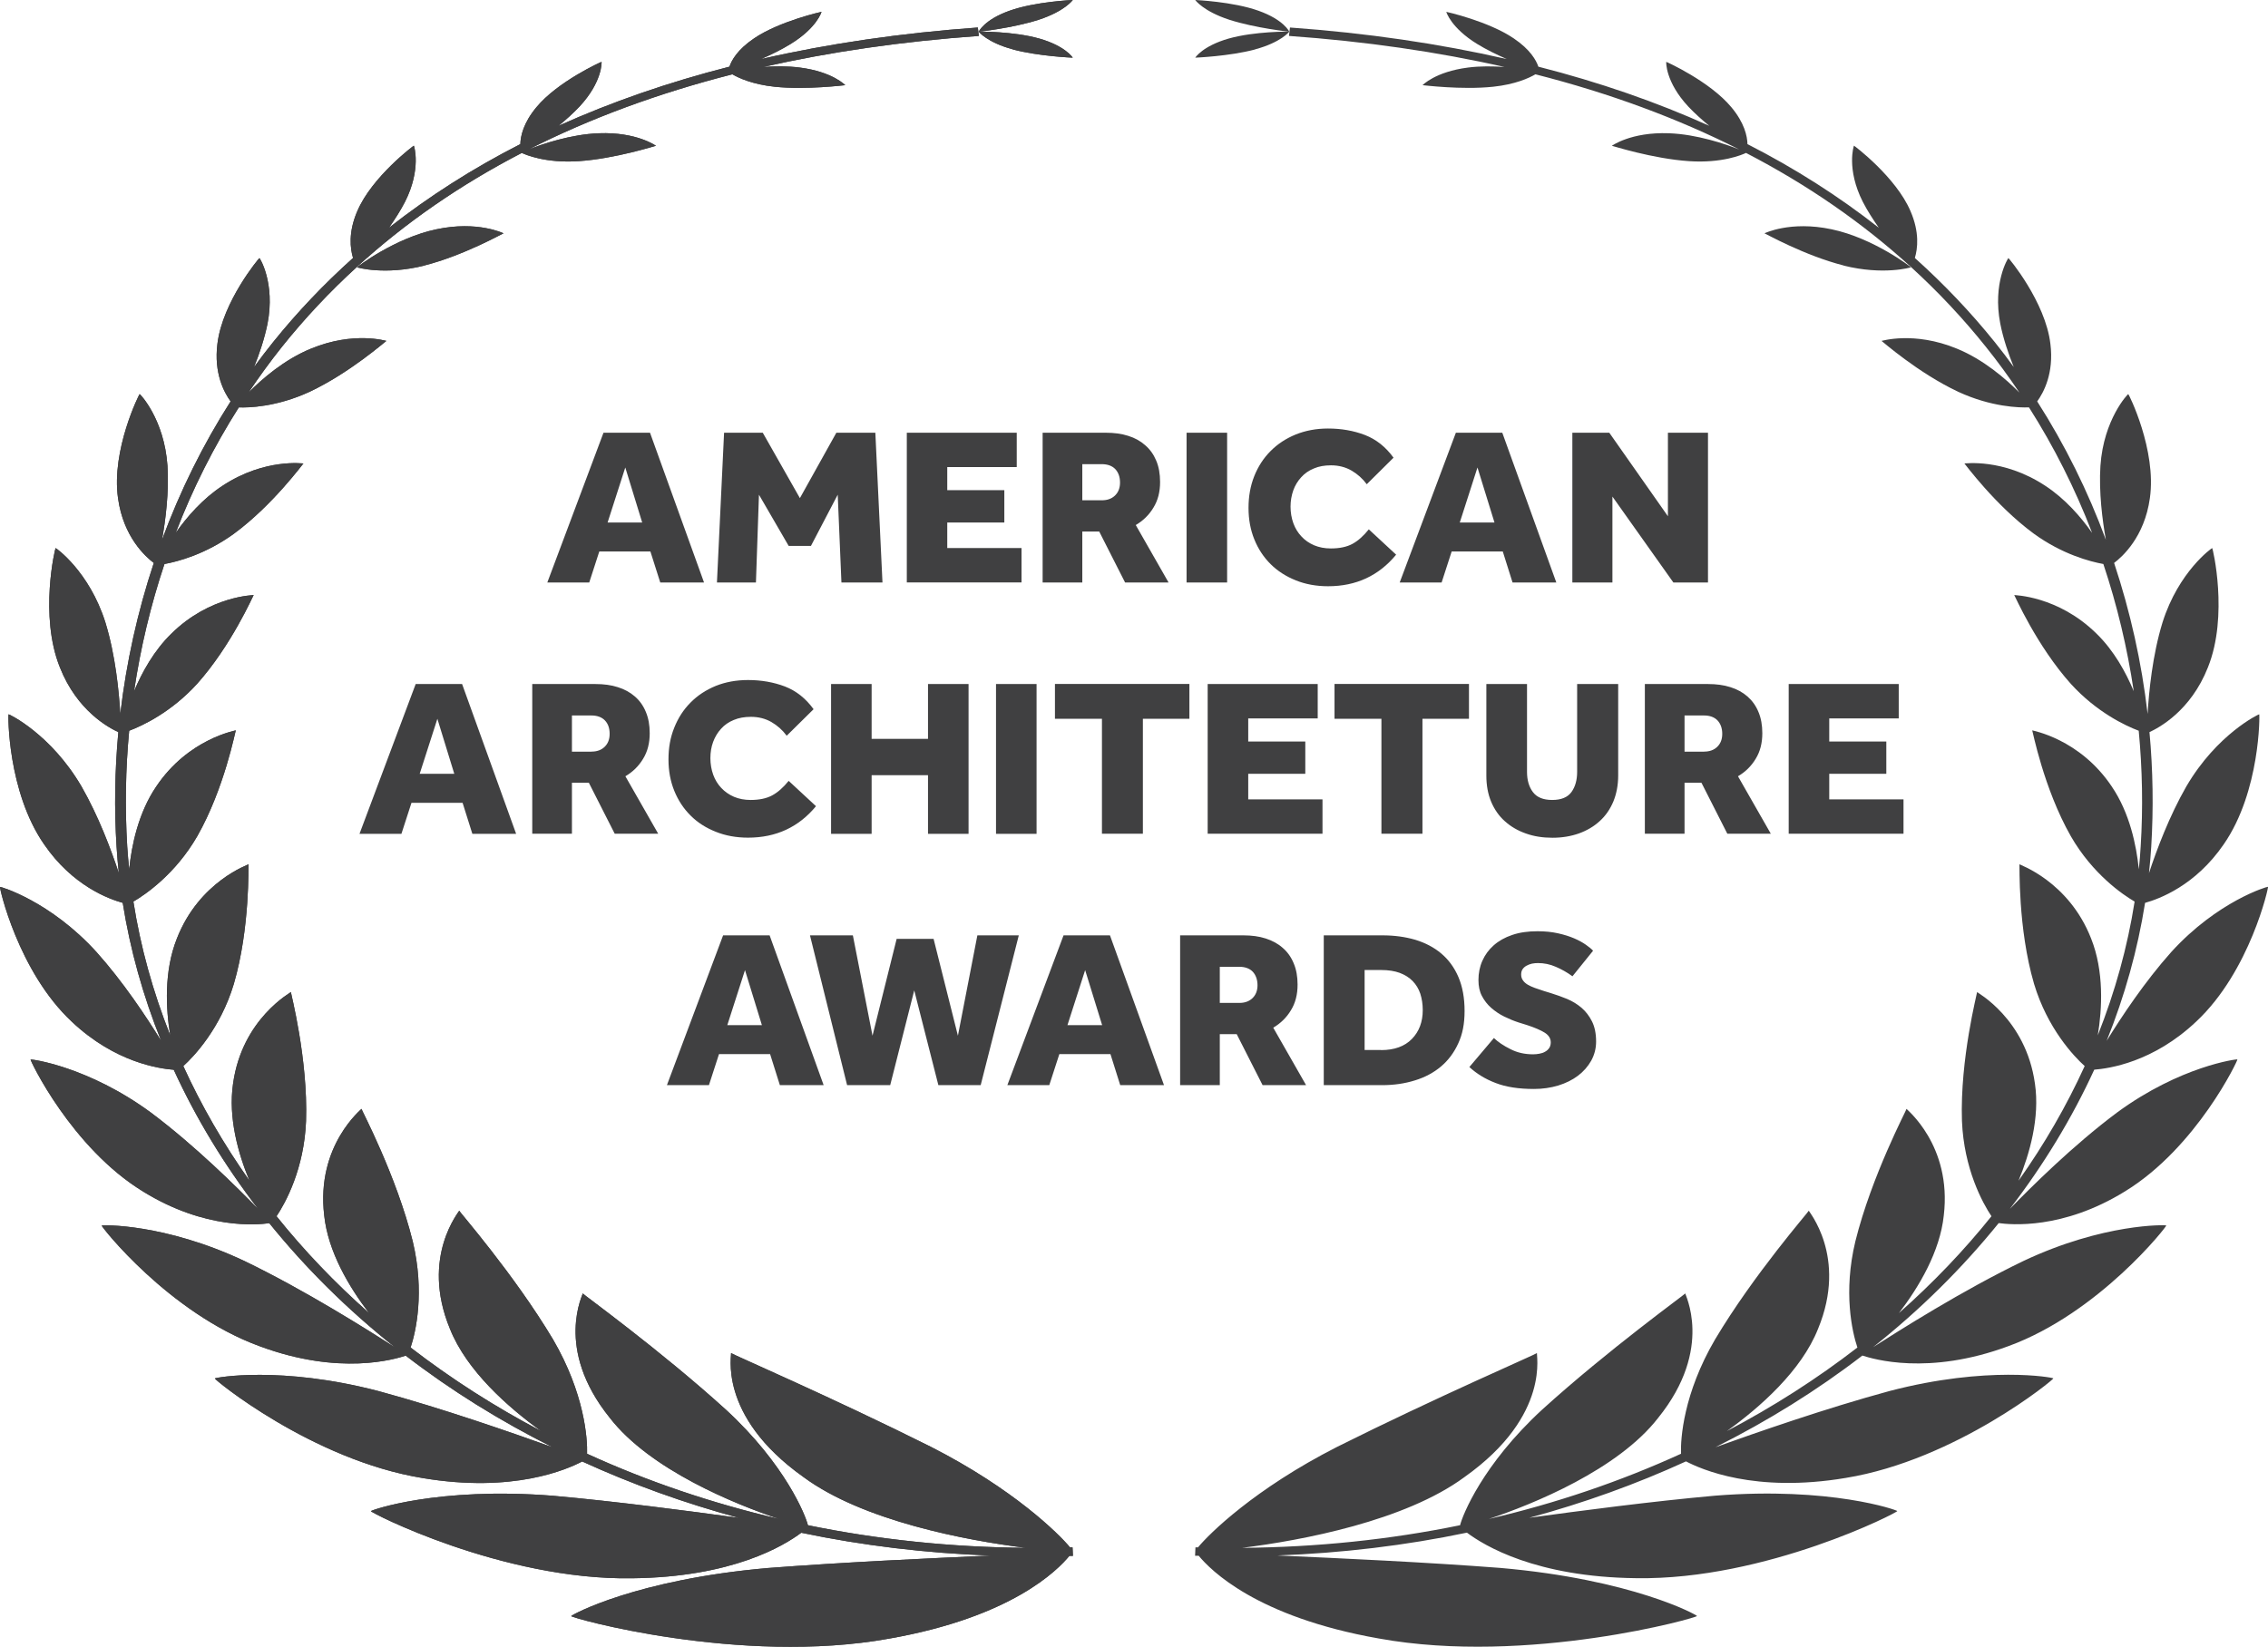
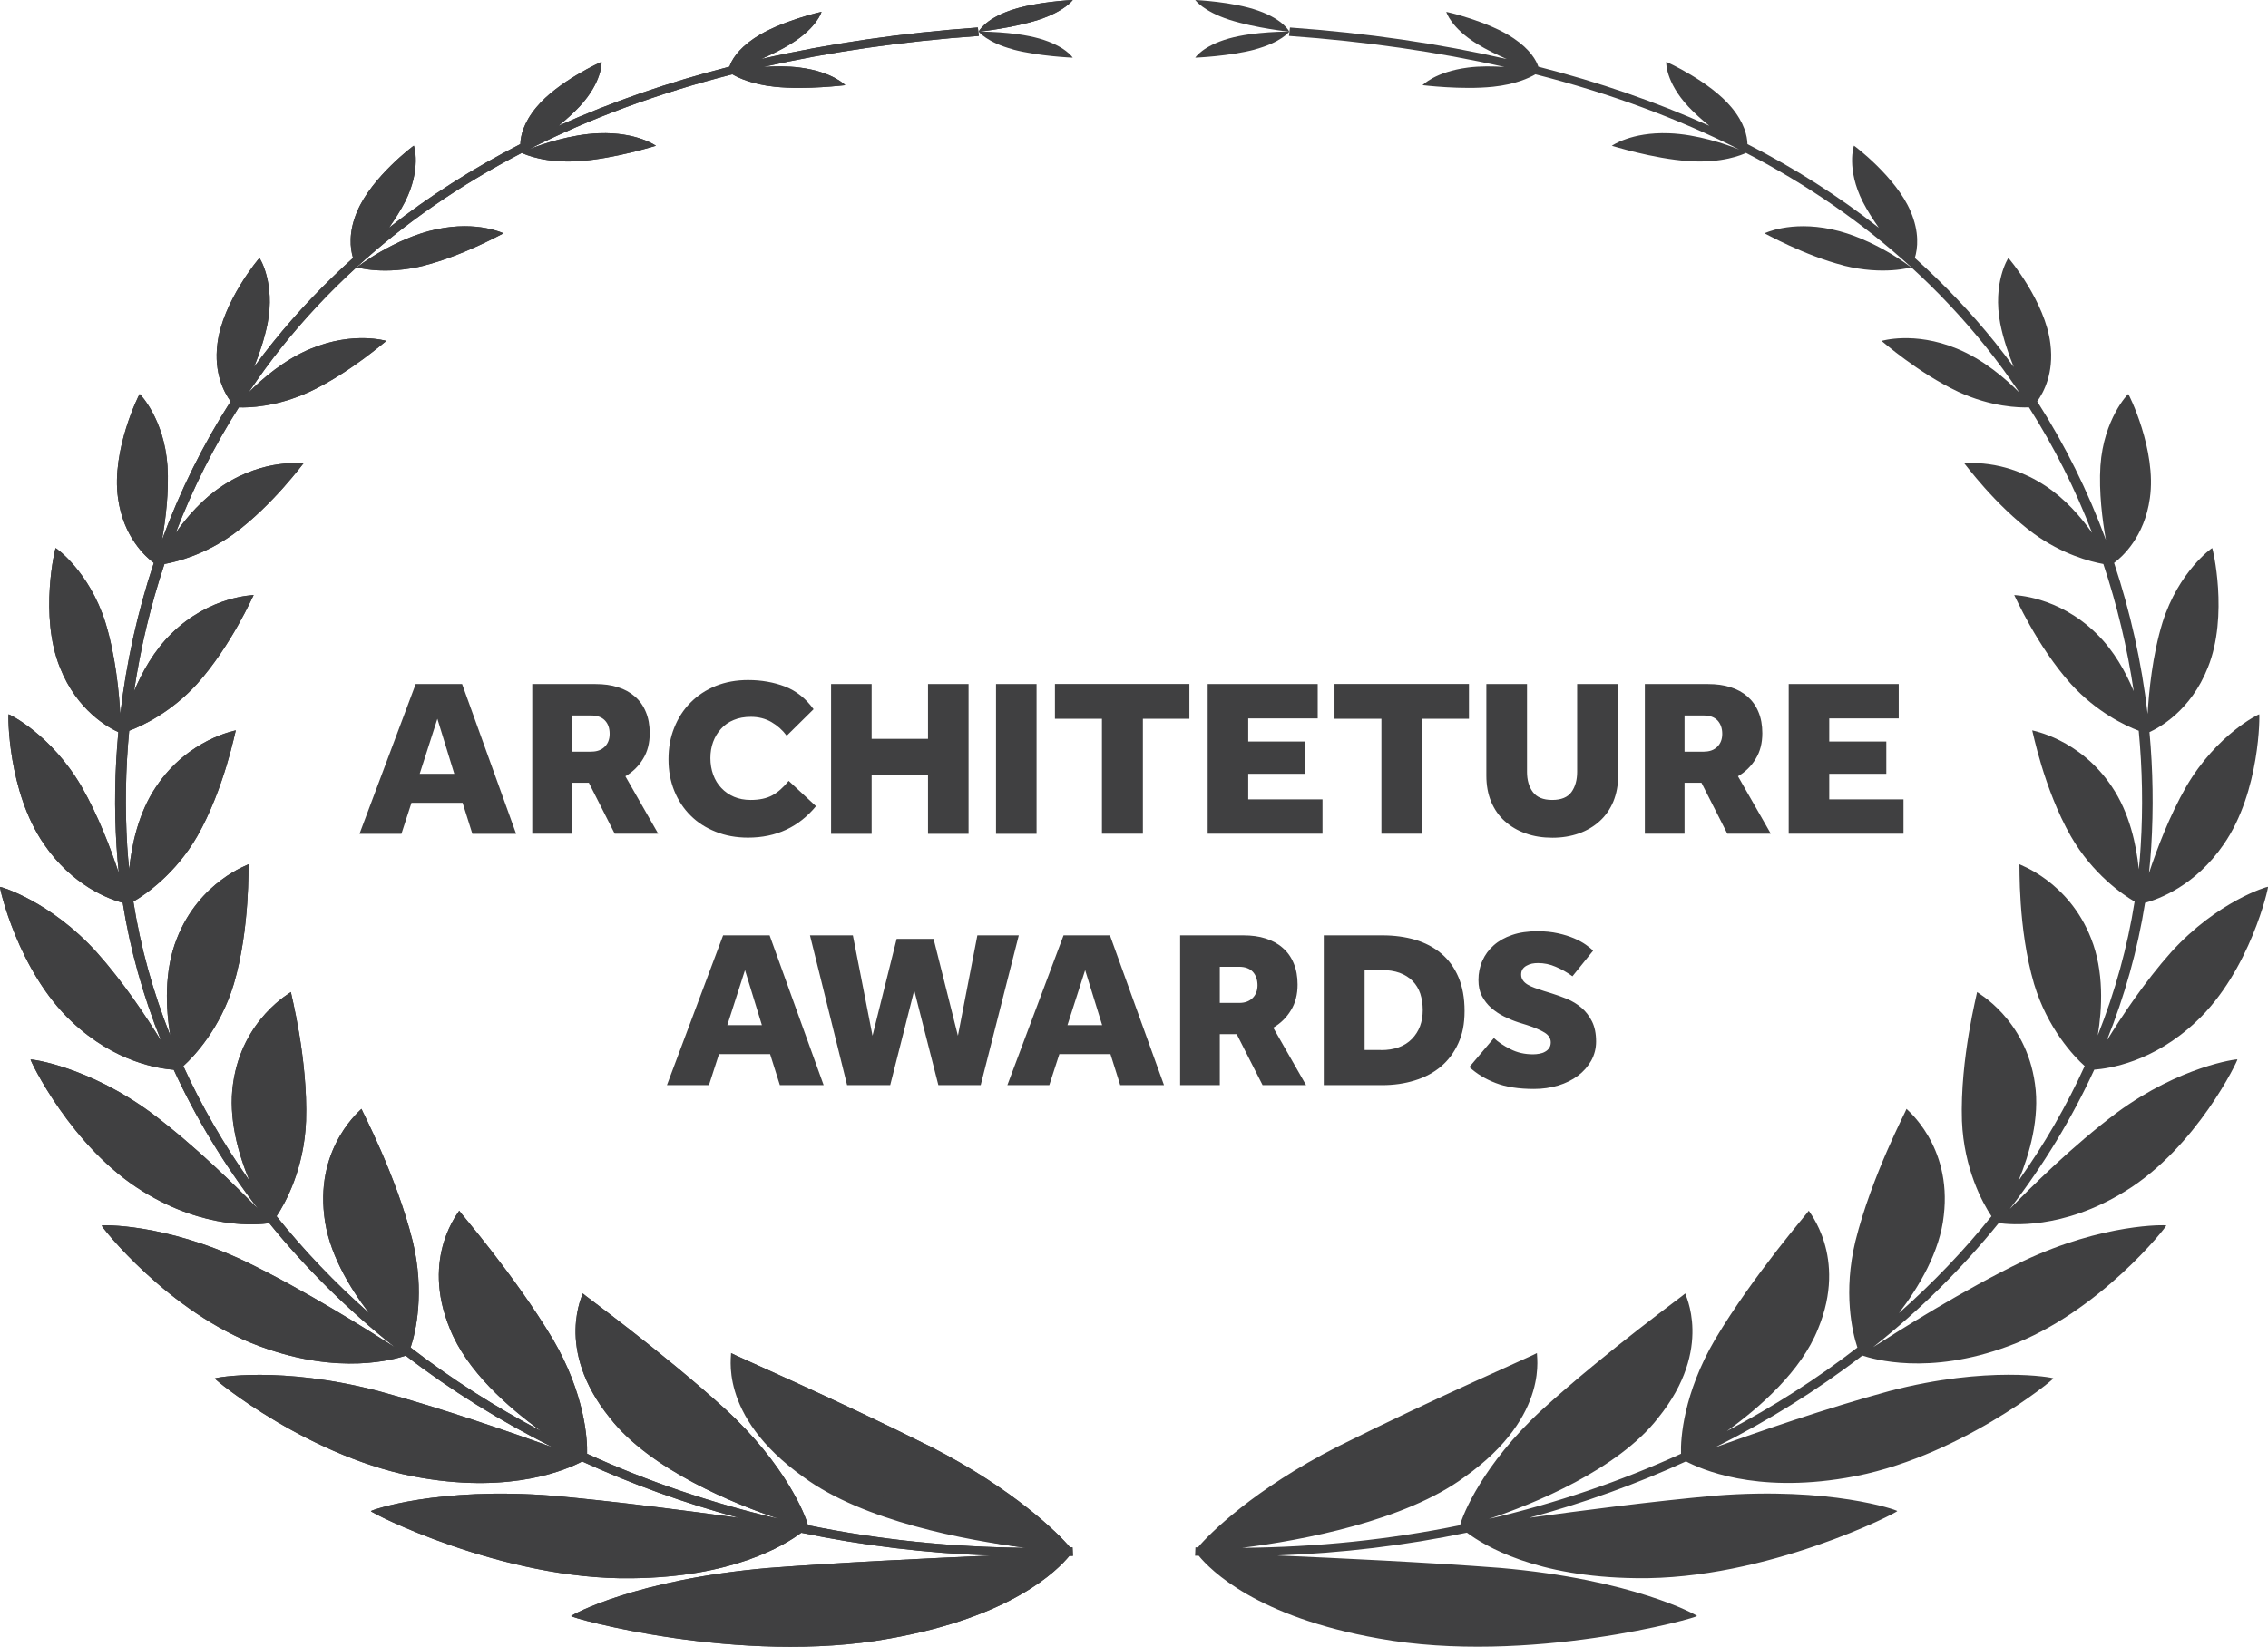
<svg xmlns="http://www.w3.org/2000/svg" width="285" height="207" viewBox="0 0 285 207" fill="none">
  <g clip-path="url(#clip0_682_1611)">
-     <path d="M75.836 54.393H81.681L88.471 73.221H82.97L81.73 69.32H75.308L74.043 73.221H68.775L75.836 54.393ZM80.698 65.677L78.574 58.761L76.352 65.677H80.698ZM90.988 54.393H95.851L100.517 62.613L105.097 54.393H109.997L110.893 73.221H105.736L105.269 62.182L101.905 68.618H99.105L95.372 62.182L94.992 73.221H90.092L90.988 54.393ZM113.938 54.393H127.765V58.712H119.034V61.616H126.205V65.677H119.034V68.889H128.366V73.209H113.951V54.38L113.938 54.393ZM131.019 54.393H138.963C139.995 54.393 140.94 54.516 141.775 54.786C142.61 55.045 143.322 55.439 143.912 55.968C144.513 56.485 144.968 57.125 145.287 57.888C145.619 58.663 145.778 59.561 145.778 60.583C145.778 61.825 145.508 62.896 144.943 63.807C144.391 64.73 143.642 65.456 142.721 65.997L146.846 73.221H141.382L138.128 66.809H136.004V73.221H131.019V54.393ZM138.472 62.884C139.147 62.884 139.7 62.687 140.117 62.281C140.535 61.875 140.744 61.333 140.744 60.657C140.744 59.943 140.535 59.377 140.142 58.958C139.749 58.552 139.172 58.343 138.448 58.343H136.004V62.884H138.472ZM149.106 54.393H154.202V73.221H149.106V54.393ZM175.445 69.714C173.271 72.359 170.423 73.689 166.886 73.689C165.413 73.689 164.05 73.442 162.834 72.95C161.606 72.458 160.562 71.793 159.678 70.92C158.806 70.058 158.119 69.025 157.628 67.819C157.136 66.613 156.891 65.296 156.891 63.844C156.891 62.392 157.124 61.087 157.603 59.869C158.082 58.663 158.757 57.605 159.654 56.706C160.538 55.808 161.594 55.119 162.822 54.614C164.05 54.122 165.4 53.864 166.874 53.864C168.544 53.864 170.091 54.134 171.515 54.676C172.94 55.23 174.131 56.177 175.113 57.531L171.749 60.866C171.221 60.152 170.57 59.574 169.821 59.143C169.072 58.712 168.212 58.491 167.255 58.491C166.444 58.491 165.732 58.614 165.106 58.884C164.467 59.143 163.939 59.512 163.509 59.992C163.08 60.46 162.736 61.013 162.515 61.641C162.294 62.269 162.171 62.958 162.171 63.684C162.171 64.41 162.294 65.136 162.527 65.776C162.76 66.416 163.104 66.969 163.546 67.437C163.988 67.917 164.516 68.274 165.142 68.545C165.769 68.803 166.456 68.938 167.23 68.938C168.347 68.938 169.256 68.742 169.956 68.36C170.656 67.979 171.343 67.363 172.007 66.539L175.432 69.714H175.445ZM182.935 54.393H188.78L195.57 73.221H190.069L188.841 69.32H182.419L181.155 73.221H175.887L182.947 54.393H182.935ZM187.798 65.677L185.661 58.761L183.438 65.677H187.785H187.798ZM197.596 54.393H202.226L209.593 64.89V54.393H214.628V73.221H210.281L202.619 62.416V73.221H197.584V54.393H197.596Z" fill="#404041" />
    <path d="M52.223 85.982H58.068L64.858 104.811H59.357L58.129 100.91H51.707L50.443 104.811H45.175L52.235 85.982H52.223ZM57.086 97.267L54.961 90.351L52.739 97.267H57.086ZM66.884 85.982H74.829C75.861 85.982 76.806 86.105 77.641 86.376C78.476 86.635 79.188 87.028 79.778 87.545C80.379 88.062 80.834 88.702 81.153 89.477C81.484 90.252 81.644 91.151 81.644 92.16C81.644 93.403 81.374 94.474 80.809 95.384C80.256 96.307 79.507 97.033 78.587 97.575L82.712 104.798H77.248L73.994 98.387H71.87V104.798H66.884V85.97V85.982ZM74.338 94.474C75.013 94.474 75.566 94.277 75.983 93.871C76.401 93.464 76.609 92.923 76.609 92.246C76.609 91.532 76.413 90.966 76.008 90.548C75.615 90.142 75.038 89.933 74.313 89.933H71.87V94.486H74.35L74.338 94.474ZM102.555 101.316C100.382 103.961 97.533 105.291 93.997 105.291C92.523 105.291 91.16 105.044 89.945 104.552C88.704 104.06 87.661 103.395 86.789 102.522C85.917 101.66 85.23 100.627 84.738 99.421C84.247 98.215 84.002 96.898 84.002 95.446C84.002 93.994 84.235 92.689 84.726 91.471C85.205 90.265 85.88 89.207 86.777 88.308C87.661 87.41 88.717 86.721 89.945 86.216C91.173 85.724 92.523 85.478 93.997 85.478C95.667 85.478 97.214 85.749 98.638 86.29C100.063 86.844 101.254 87.791 102.236 89.145L98.859 92.48C98.331 91.766 97.681 91.188 96.932 90.757C96.183 90.326 95.323 90.105 94.365 90.105C93.555 90.105 92.843 90.228 92.204 90.499C91.566 90.757 91.038 91.126 90.608 91.606C90.178 92.074 89.847 92.628 89.613 93.255C89.38 93.883 89.269 94.572 89.269 95.298C89.269 96.024 89.392 96.75 89.626 97.39C89.859 98.03 90.203 98.584 90.645 99.051C91.087 99.519 91.615 99.888 92.241 100.159C92.855 100.417 93.555 100.553 94.316 100.553C95.433 100.553 96.342 100.356 97.042 99.974C97.742 99.593 98.43 98.99 99.105 98.153L102.531 101.328L102.555 101.316ZM104.434 85.982H109.53V92.874H116.615V85.982H121.711V104.811H116.615V97.439H109.53V104.811H104.434V85.982ZM125.161 85.982H130.257V104.811H125.161V85.982ZM138.472 90.351H132.566V85.97H149.462V90.351H143.617V104.798H138.472V90.351ZM151.77 85.982H165.585V90.302H156.854V93.206H164.025V97.267H156.854V100.479H166.186V104.798H151.758V85.97L151.77 85.982ZM173.603 90.351H167.697V85.97H184.593V90.351H178.748V104.798H173.591V90.351H173.603ZM186.791 85.982H191.887V97.021C191.887 98.055 192.132 98.904 192.623 99.556C193.114 100.22 193.925 100.553 195.055 100.553C196.184 100.553 196.995 100.22 197.474 99.556C197.952 98.891 198.186 98.042 198.186 97.021V85.982H203.343V97.476C203.343 98.682 203.134 99.765 202.741 100.737C202.336 101.709 201.771 102.534 201.022 103.211C200.286 103.888 199.401 104.404 198.407 104.761C197.4 105.118 196.295 105.303 195.079 105.303C193.864 105.303 192.746 105.131 191.727 104.761C190.708 104.404 189.836 103.888 189.099 103.223C188.35 102.559 187.785 101.734 187.38 100.774C186.975 99.802 186.778 98.719 186.778 97.489V85.995L186.791 85.982ZM206.695 85.982H214.64C215.671 85.982 216.617 86.105 217.452 86.376C218.287 86.635 218.999 87.028 219.588 87.545C220.178 88.062 220.644 88.702 220.964 89.477C221.295 90.252 221.455 91.151 221.455 92.16C221.455 93.403 221.185 94.474 220.62 95.384C220.067 96.307 219.318 97.033 218.397 97.575L222.523 104.798H217.059L213.805 98.387H211.681V104.798H206.695V85.97V85.982ZM214.149 94.474C214.824 94.474 215.377 94.277 215.794 93.871C216.212 93.464 216.42 92.923 216.42 92.246C216.42 91.532 216.212 90.966 215.819 90.548C215.426 90.142 214.849 89.933 214.124 89.933H211.681V94.486H214.149V94.474ZM224.77 85.982H238.597V90.302H229.866V93.206H237.037V97.267H229.866V100.479H239.198V104.798H224.77V85.97V85.982Z" fill="#404041" />
    <path d="M90.866 117.572H96.711L103.501 136.4H98L96.772 132.499H90.35L89.086 136.4H83.806L90.866 117.572ZM95.741 128.857L93.617 121.941L91.394 128.857H95.741ZM101.782 117.572H107.173L109.641 130.186L112.674 118.015H117.316L120.373 130.186L122.817 117.572H128.023L123.234 136.4H117.917L114.884 124.488L111.864 136.4H106.448L101.782 117.572ZM133.635 117.572H139.479L146.27 136.4H140.769L139.541 132.499H133.119L131.854 136.4H126.586L133.647 117.572H133.635ZM138.497 128.857L136.361 121.941L134.138 128.857H138.485H138.497ZM148.296 117.572H156.241C157.284 117.572 158.218 117.695 159.053 117.966C159.888 118.237 160.6 118.618 161.189 119.147C161.791 119.664 162.245 120.304 162.564 121.079C162.896 121.855 163.056 122.753 163.056 123.762C163.056 125.005 162.785 126.076 162.221 126.986C161.668 127.909 160.919 128.635 159.998 129.177L164.124 136.4H158.66L155.406 129.989H153.281V136.4H148.296V117.572ZM155.749 126.063C156.425 126.063 156.977 125.866 157.395 125.46C157.812 125.054 158.021 124.513 158.021 123.836C158.021 123.159 157.812 122.556 157.419 122.138C157.026 121.731 156.449 121.522 155.725 121.522H153.281V126.063H155.749ZM166.371 117.572H173.738C175.212 117.572 176.575 117.757 177.84 118.126C179.092 118.507 180.185 119.073 181.106 119.849C182.027 120.624 182.751 121.608 183.267 122.814C183.783 124.02 184.041 125.436 184.041 127.072C184.041 128.709 183.783 129.989 183.243 131.158C182.715 132.315 181.99 133.287 181.069 134.062C180.148 134.837 179.043 135.428 177.778 135.81C176.514 136.203 175.151 136.4 173.689 136.4H166.346V117.572H166.371ZM173.542 131.995C175.212 131.995 176.514 131.527 177.422 130.592C178.331 129.657 178.785 128.451 178.785 126.962C178.785 126.211 178.675 125.534 178.478 124.906C178.269 124.291 177.95 123.762 177.52 123.319C177.091 122.876 176.538 122.531 175.887 122.285C175.237 122.051 174.463 121.928 173.554 121.928H171.479V131.982H173.554L173.542 131.995ZM187.688 130.444C188.228 130.961 188.928 131.441 189.8 131.872C190.659 132.315 191.605 132.524 192.648 132.524C192.906 132.524 193.164 132.499 193.434 132.45C193.704 132.401 193.938 132.327 194.146 132.204C194.355 132.093 194.527 131.945 194.662 131.749C194.797 131.564 194.871 131.318 194.871 131.023C194.871 130.53 194.613 130.124 194.11 129.804C193.594 129.484 192.857 129.164 191.875 128.844L190.807 128.512C190.205 128.315 189.615 128.069 189.014 127.774C188.412 127.478 187.872 127.109 187.393 126.691C186.914 126.272 186.521 125.768 186.226 125.202C185.919 124.636 185.784 123.959 185.784 123.184C185.784 122.322 185.944 121.51 186.275 120.772C186.607 120.021 187.074 119.381 187.7 118.827C188.326 118.273 189.1 117.83 190.021 117.523C190.942 117.203 192.01 117.055 193.213 117.055C194.146 117.055 195.006 117.141 195.78 117.314C196.553 117.486 197.216 117.695 197.793 117.941C198.37 118.187 198.862 118.458 199.267 118.741C199.672 119.024 199.979 119.27 200.188 119.504L197.597 122.716C196.922 122.224 196.222 121.83 195.497 121.522C194.773 121.202 194.024 121.055 193.25 121.055C193.004 121.055 192.759 121.079 192.501 121.128C192.243 121.19 192.022 121.276 191.826 121.387C191.617 121.498 191.457 121.645 191.335 121.818C191.212 122.002 191.15 122.224 191.15 122.494C191.15 122.777 191.224 123.024 191.371 123.22C191.506 123.43 191.703 123.602 191.961 123.762C192.219 123.91 192.513 124.057 192.869 124.18C193.226 124.303 193.606 124.426 193.999 124.562L194.92 124.845C195.571 125.042 196.234 125.288 196.909 125.559C197.585 125.842 198.186 126.211 198.727 126.666C199.267 127.134 199.709 127.7 200.053 128.389C200.397 129.078 200.568 129.915 200.568 130.924C200.568 131.786 200.36 132.585 199.955 133.324C199.537 134.062 198.984 134.69 198.285 135.219C197.585 135.748 196.762 136.154 195.804 136.449C194.846 136.733 193.839 136.88 192.759 136.88C190.843 136.88 189.235 136.634 187.945 136.13C186.644 135.637 185.551 134.96 184.642 134.124L187.724 130.481L187.688 130.444Z" fill="#404041" />
    <path d="M53.316 33.374C58.265 32.119 63.238 29.313 63.275 29.325C63.275 29.338 60.045 27.713 54.839 28.821C49.596 29.916 44.831 33.583 44.868 33.596C44.868 33.62 48.343 34.629 53.316 33.386" fill="#404041" />
    <path d="M134.801 0C134.801 0 130.111 0.197 126.881 1.341C123.652 2.486 122.989 3.987 122.977 3.987C122.977 3.987 127.213 3.544 130.516 2.486C133.807 1.415 134.814 0 134.801 0Z" fill="#404041" />
    <path d="M127.274 6.215C130.504 7.076 134.789 7.248 134.801 7.248C134.801 7.248 133.905 5.796 130.614 4.849C127.299 3.913 122.964 3.975 122.977 3.975C122.977 3.975 124.045 5.341 127.274 6.202" fill="#404041" />
    <path d="M134.825 195.555L134.801 195.026C134.801 195.026 134.801 195.014 134.801 194.989L134.776 194.497C134.666 194.497 134.567 194.497 134.457 194.497C133.045 192.787 127.372 187.163 116.971 181.859C104.545 175.644 91.885 170.18 91.848 170.07C92.069 169.971 89.933 177.835 100.984 185.674C108.437 191.174 121.367 193.623 128.894 194.559C119.513 194.485 110.341 193.525 101.524 191.716C101.217 190.448 98.688 184.086 91.234 177.207C82.884 169.627 73.221 162.674 73.221 162.575C73.392 162.514 69.525 169.43 76.647 178.241C81.681 184.726 92.315 189.07 97.914 190.928C89.478 188.959 81.374 186.215 73.773 182.733C73.835 180.85 73.454 175.152 69.5 168.371C64.588 160.151 57.675 152.263 57.7 152.177C57.847 152.152 52.764 157.911 56.545 167.042C58.645 172.309 63.864 176.912 67.99 179.878C62.182 176.826 56.705 173.318 51.597 169.38C52.26 167.399 53.39 162.415 51.867 156.041C49.816 147.771 45.396 139.452 45.42 139.378C45.531 139.378 39.686 143.907 40.742 152.792C41.221 157.321 43.861 161.775 46.378 165.049C42.093 161.258 38.2 157.185 34.75 152.878C35.88 151.192 38.225 146.91 38.458 140.904C38.716 133.078 36.518 124.746 36.555 124.697C36.641 124.722 30.428 127.995 29.286 136.216C28.659 140.498 29.936 145.027 31.349 148.411C28.095 143.809 25.307 138.985 23.035 134.001C24.374 132.795 27.702 129.275 29.384 123.676C31.447 116.637 31.189 108.687 31.238 108.638C31.299 108.662 25.049 110.742 22.225 117.978C20.592 122.076 20.838 126.802 21.39 130.137C19.217 124.66 17.657 119.036 16.761 113.326C18.222 112.477 22.029 109.893 24.791 105.106C28.205 99.101 29.58 91.84 29.63 91.803C29.679 91.828 23.686 92.812 19.622 98.879C17.387 102.177 16.54 106.238 16.233 109.265C16.135 108.306 16.049 107.346 15.987 106.386C15.693 101.525 15.778 96.664 16.233 91.852C17.94 91.213 21.538 89.502 24.755 85.97C29.077 81.146 31.827 74.821 31.877 74.796C31.913 74.821 26.4 74.858 21.538 79.645C19.34 81.786 17.841 84.518 16.847 86.881C17.657 81.429 18.934 76.076 20.666 70.895C22.299 70.6 25.823 69.689 29.421 67.068C34.283 63.487 38.09 58.257 38.127 58.257C38.151 58.282 33.301 57.556 27.996 61.038C25.479 62.675 23.478 64.988 22.078 66.982C24.202 61.444 26.867 56.153 30.01 51.206C31.201 51.255 34.75 51.169 38.9 49.249C43.959 46.874 48.503 42.85 48.552 42.85C48.564 42.874 44.487 41.594 39.084 43.822C35.732 45.188 32.908 47.649 31.226 49.347C32.552 47.378 33.952 45.446 35.425 43.6C38.299 40.007 41.442 36.66 44.843 33.559C44.843 33.559 44.868 33.546 44.868 33.534C50.934 27.996 57.847 23.222 65.571 19.222C66.025 19.444 68.579 20.539 72.742 20.256C77.322 19.948 82.405 18.311 82.43 18.324C82.43 18.336 80.048 16.576 75.271 16.749C71.735 16.872 68.076 18.127 66.418 18.791C74.154 14.878 82.7 11.715 92.032 9.34C92.831 9.808 94.562 10.608 97.349 10.903C101.34 11.322 106.19 10.694 106.215 10.706C106.215 10.706 104.631 9.02 100.505 8.491C98.982 8.294 97.362 8.319 95.925 8.417C104.348 6.51 113.361 5.206 123 4.516L122.939 3.987L122.878 3.458C113.251 4.147 104.152 5.476 95.642 7.421C96.87 6.879 98.209 6.239 99.375 5.513C102.666 3.483 103.243 1.489 103.231 1.489C103.231 1.477 97.926 2.67 94.758 4.824C92.659 6.239 91.922 7.605 91.664 8.38C83.989 10.337 76.818 12.823 70.188 15.813C71.109 15.063 72.029 14.238 72.828 13.389C75.701 10.3 75.615 7.79 75.591 7.777C75.591 7.753 70.089 10.226 67.4 13.488C65.779 15.432 65.411 17.093 65.386 18.115C59.407 21.166 53.893 24.686 48.883 28.624C49.608 27.59 50.32 26.483 50.897 25.363C52.984 21.228 52.027 18.311 52.002 18.311C52.002 18.287 46.722 22.237 44.892 26.556C43.751 29.202 44.008 31.245 44.364 32.426C40.705 35.712 37.341 39.244 34.296 43.034C33.485 44.043 32.699 45.077 31.926 46.135C32.601 44.462 33.239 42.554 33.62 40.672C34.602 35.577 32.65 32.439 32.601 32.439C32.577 32.402 27.959 37.915 27.321 43.219C26.854 46.911 28.168 49.335 28.979 50.455C25.504 55.894 22.618 61.727 20.359 67.856C20.801 65.394 21.255 61.863 21.046 58.552C20.641 52.682 17.596 49.52 17.547 49.532C17.522 49.483 13.961 56.559 14.833 62.626C15.496 67.499 18.308 69.997 19.327 70.76C17.289 76.888 15.877 83.263 15.116 89.736C14.956 86.979 14.514 82.352 13.237 78.217C11.211 71.818 7.036 68.877 6.987 68.889C6.938 68.84 4.899 77.368 7.527 83.89C9.688 89.367 13.691 91.483 14.87 92.025C14.428 96.799 14.342 101.623 14.649 106.447C14.71 107.543 14.821 108.65 14.931 109.745C13.949 106.767 12.365 102.559 10.241 98.855C6.385 92.258 1.129 89.76 1.08 89.785C0.994 89.736 0.933 99.482 5.538 106.127C9.123 111.357 13.691 113.006 15.422 113.486C16.356 119.381 17.977 125.189 20.248 130.826C18.382 127.798 15.472 123.405 12.119 119.664C6.311 113.265 0.049 111.431 -0 111.481C-0.111 111.444 2.247 122.088 9.013 128.414C14.452 133.558 20.003 134.321 21.832 134.468C24.632 140.572 28.193 146.442 32.441 151.967C29.826 149.285 24.534 144.018 18.959 139.846C11.027 134.025 3.905 133.115 3.843 133.176C3.708 133.139 8.939 144.252 17.989 149.777C25.823 154.613 32.38 153.949 33.841 153.752C38.397 159.388 43.677 164.63 49.62 169.344C46.317 167.239 38.409 162.218 30.735 158.514C20.641 153.752 12.832 153.973 12.782 154.047C12.611 154.047 21.194 165.049 32.638 169.22C42.719 172.962 49.657 170.833 50.983 170.402C56.693 174.795 62.882 178.635 69.451 181.92C64.392 180.111 55.612 177.035 47.569 174.857C35.278 171.645 27.051 173.158 27.002 173.269C26.781 173.294 39.195 183.52 53.083 185.784C64.539 187.716 71.293 184.677 73.159 183.705C79.434 186.572 86.016 188.947 92.855 190.793C86.433 189.907 77.445 188.726 69.475 188.012C54.998 186.867 46.648 189.821 46.612 189.944C46.329 190.018 63.078 198.644 79.409 198.386C92.032 198.25 98.503 194.3 100.689 192.664C108.4 194.276 116.37 195.235 124.523 195.531C116.713 195.875 105.785 196.38 96.526 197.094C79.913 198.534 71.821 202.988 71.784 203.136C71.44 203.284 93.002 209.375 111.765 205.966C127.126 203.259 132.897 197.377 134.383 195.568C134.543 195.568 134.69 195.568 134.838 195.568" fill="#404041" />
    <path d="M231.684 33.374C226.735 32.119 221.762 29.313 221.726 29.325C221.726 29.338 224.955 27.713 230.161 28.821C235.405 29.916 240.169 33.583 240.132 33.596C240.132 33.62 236.657 34.629 231.684 33.386" fill="#404041" />
    <path d="M150.199 0C150.199 0 154.89 0.197 158.119 1.341C161.349 2.486 162.012 3.987 162.024 3.987C162.024 3.987 157.788 3.544 154.485 2.486C151.194 1.415 150.187 0 150.199 0Z" fill="#404041" />
    <path d="M157.726 6.215C154.497 7.076 150.211 7.248 150.199 7.248C150.199 7.248 151.096 5.796 154.386 4.849C157.702 3.913 162.036 3.975 162.024 3.975C162.024 3.975 160.956 5.341 157.726 6.202" fill="#404041" />
    <path d="M150.175 195.555L150.199 195.026C150.199 195.026 150.199 195.014 150.199 194.989L150.224 194.497C150.334 194.497 150.445 194.497 150.543 194.497C151.955 192.787 157.628 187.163 168.041 181.859C180.468 175.644 193.127 170.18 193.152 170.07C192.931 169.971 195.08 177.835 184.016 185.674C176.563 191.174 163.633 193.623 156.106 194.559C165.487 194.485 174.66 193.525 183.476 191.716C183.783 190.448 186.312 184.086 193.766 177.207C202.116 169.627 211.78 162.674 211.78 162.575C211.608 162.514 215.476 169.43 208.354 178.241C203.319 184.726 192.685 189.07 187.086 190.928C195.534 188.959 203.626 186.215 211.239 182.733C211.166 180.85 211.546 175.152 215.512 168.371C220.412 160.151 227.325 152.263 227.3 152.177C227.153 152.152 232.237 157.911 228.455 167.042C226.367 172.309 221.149 176.912 217.01 179.878C222.818 176.826 228.307 173.318 233.403 169.38C232.74 167.399 231.61 162.415 233.145 156.041C235.196 147.771 239.616 139.452 239.58 139.378C239.469 139.378 245.314 143.907 244.258 152.792C243.779 157.321 241.139 161.775 238.622 165.049C242.907 161.258 246.8 157.185 250.25 152.878C249.121 151.192 246.787 146.91 246.542 140.904C246.284 133.078 248.482 124.746 248.445 124.697C248.359 124.722 254.572 127.995 255.714 136.216C256.341 140.498 255.051 145.027 253.652 148.411C256.918 143.809 259.693 138.985 261.965 134.001C260.614 132.795 257.286 129.275 255.604 123.676C253.541 116.637 253.811 108.687 253.762 108.638C253.688 108.662 259.951 110.742 262.775 117.978C264.408 122.076 264.163 126.802 263.61 130.137C265.783 124.66 267.343 119.036 268.239 113.326C266.778 112.477 262.971 109.893 260.221 105.106C256.807 99.101 255.42 91.84 255.371 91.803C255.322 91.828 261.326 92.812 265.378 98.879C267.613 102.177 268.46 106.238 268.767 109.265C268.865 108.306 268.951 107.346 269.001 106.386C269.308 101.525 269.209 96.664 268.755 91.852C267.048 91.213 263.45 89.502 260.233 85.97C255.911 81.146 253.16 74.821 253.111 74.796C253.074 74.821 258.588 74.858 263.45 79.645C265.648 81.786 267.146 84.518 268.129 86.881C267.318 81.429 266.041 76.076 264.31 70.895C262.677 70.6 259.153 69.689 255.555 67.068C250.692 63.487 246.886 58.257 246.849 58.257C246.824 58.282 251.675 57.556 256.979 61.038C259.496 62.675 261.498 64.988 262.898 66.982C260.773 61.444 258.109 56.153 254.965 51.206C253.774 51.255 250.226 51.169 246.075 49.249C241.016 46.874 236.473 42.85 236.436 42.85C236.424 42.874 240.501 41.594 245.903 43.822C249.256 45.188 252.08 47.649 253.762 49.347C252.436 47.378 251.036 45.446 249.55 43.6C246.677 40.007 243.533 36.66 240.132 33.559C240.132 33.559 240.12 33.546 240.108 33.534C234.029 27.996 227.128 23.222 219.405 19.222C218.951 19.444 216.396 20.539 212.234 20.256C207.654 19.948 202.57 18.311 202.546 18.324C202.546 18.336 204.928 16.576 209.704 16.749C213.241 16.872 216.9 18.127 218.558 18.791C210.822 14.878 202.275 11.715 192.943 9.34C192.145 9.808 190.426 10.608 187.626 10.903C183.636 11.322 178.773 10.694 178.761 10.706C178.761 10.706 180.345 9.02 184.471 8.491C185.993 8.294 187.614 8.319 189.051 8.417C180.627 6.51 171.602 5.206 161.975 4.516L162.037 3.987L162.098 3.458C171.725 4.147 180.824 5.476 189.333 7.421C188.105 6.879 186.779 6.239 185.6 5.513C182.309 3.483 181.732 1.489 181.745 1.489C181.745 1.477 187.049 2.67 190.217 4.824C192.317 6.239 193.054 7.605 193.312 8.38C200.986 10.337 208.157 12.823 214.788 15.813C213.867 15.063 212.946 14.238 212.148 13.389C209.275 10.3 209.361 7.79 209.385 7.777C209.385 7.753 214.874 10.226 217.575 13.488C219.196 15.432 219.565 17.093 219.589 18.115C225.569 21.166 231.082 24.686 236.092 28.624C235.368 27.59 234.656 26.483 234.079 25.363C231.991 21.228 232.949 18.311 232.973 18.311C232.973 18.287 238.253 22.237 240.083 26.556C241.225 29.202 240.979 31.245 240.623 32.426C244.283 35.712 247.647 39.244 250.692 43.034C251.503 44.043 252.289 45.077 253.05 46.135C252.375 44.462 251.724 42.554 251.355 40.672C250.373 35.577 252.338 32.439 252.375 32.439C252.399 32.402 257.028 37.915 257.655 43.219C258.121 46.911 256.807 49.335 255.997 50.455C259.472 55.894 262.37 61.727 264.629 67.856C264.187 65.394 263.733 61.863 263.942 58.552C264.347 52.682 267.392 49.52 267.441 49.532C267.478 49.483 271.027 56.559 270.155 62.626C269.479 67.499 266.68 69.997 265.661 70.76C267.699 76.888 269.123 83.263 269.872 89.736C270.032 86.979 270.474 82.352 271.751 78.217C273.777 71.818 277.952 68.877 277.989 68.889C278.038 68.84 280.076 77.368 277.449 83.89C275.287 89.367 271.284 91.483 270.106 92.025C270.548 96.799 270.621 101.623 270.327 106.447C270.265 107.543 270.155 108.65 270.044 109.745C271.027 106.767 272.611 102.559 274.735 98.855C278.591 92.258 283.846 89.76 283.895 89.785C283.969 89.736 284.043 99.482 279.438 106.127C275.852 111.357 271.284 113.006 269.553 113.486C268.62 119.381 266.999 125.189 264.727 130.826C266.594 127.798 269.504 123.405 272.844 119.664C278.677 113.253 284.939 111.419 285 111.468C285.111 111.431 282.753 122.076 275.987 128.401C270.548 133.545 264.998 134.308 263.168 134.456C260.368 140.56 256.807 146.43 252.559 151.955C255.174 149.272 260.454 144.005 266.041 139.834C273.974 134.013 281.096 133.102 281.157 133.164C281.292 133.127 276.061 144.239 267.011 149.765C259.177 154.601 252.62 153.936 251.159 153.74C246.603 159.376 241.323 164.618 235.38 169.331C238.683 167.227 246.579 162.206 254.266 158.502C264.359 153.74 272.169 153.961 272.218 154.035C272.39 154.035 263.806 165.036 252.375 169.208C242.293 172.949 235.356 170.82 234.029 170.39C228.32 174.783 222.131 178.622 215.574 181.908C220.633 180.099 229.412 177.023 237.455 174.844C249.747 171.632 257.974 173.146 258.023 173.257C258.244 173.281 245.83 183.508 231.942 185.772C220.485 187.704 213.732 184.665 211.865 183.692C205.603 186.56 199.009 188.935 192.17 190.781C198.604 189.895 207.58 188.713 215.549 188C230.026 186.855 238.364 189.809 238.413 189.932C238.695 190.005 221.947 198.632 205.615 198.374C193.005 198.238 186.521 194.288 184.336 192.651C176.624 194.263 168.655 195.223 160.502 195.519C168.311 195.863 179.24 196.368 188.498 197.081C205.1 198.521 213.204 202.976 213.241 203.124C213.585 203.271 192.022 209.363 173.26 205.954C157.898 203.247 152.127 197.364 150.629 195.555C150.482 195.555 150.334 195.555 150.175 195.555Z" fill="#404041" />
    <path d="M53.316 33.374C58.265 32.119 63.238 29.313 63.275 29.325C63.275 29.338 60.045 27.713 54.839 28.821C49.596 29.916 44.831 33.583 44.868 33.596C44.868 33.62 48.343 34.629 53.316 33.386" fill="#404041" />
    <path d="M134.801 0C134.801 0 130.111 0.197 126.881 1.341C123.652 2.486 122.989 3.987 122.977 3.987C122.977 3.987 127.213 3.544 130.516 2.486C133.807 1.415 134.814 0 134.801 0Z" fill="#404041" />
-     <path d="M127.274 6.215C130.504 7.076 134.789 7.248 134.801 7.248C134.801 7.248 133.905 5.796 130.614 4.849C127.299 3.913 122.964 3.975 122.977 3.975C122.977 3.975 124.045 5.341 127.274 6.202" fill="#404041" />
-     <path d="M134.825 195.555L134.801 195.026C134.801 195.026 134.801 195.014 134.801 194.989L134.776 194.497C134.666 194.497 134.567 194.497 134.457 194.497C133.045 192.787 127.372 187.163 116.971 181.859C104.545 175.644 91.885 170.18 91.848 170.07C92.069 169.971 89.933 177.835 100.984 185.674C108.437 191.174 121.367 193.623 128.894 194.559C119.513 194.485 110.341 193.525 101.524 191.716C101.217 190.448 98.688 184.086 91.234 177.207C82.884 169.627 73.221 162.674 73.221 162.575C73.392 162.514 69.525 169.43 76.647 178.241C81.681 184.726 92.315 189.07 97.914 190.928C89.478 188.959 81.374 186.215 73.773 182.733C73.835 180.85 73.454 175.152 69.5 168.371C64.588 160.151 57.675 152.263 57.7 152.177C57.847 152.152 52.764 157.911 56.545 167.042C58.645 172.309 63.864 176.912 67.99 179.878C62.182 176.826 56.705 173.318 51.597 169.38C52.26 167.399 53.39 162.415 51.867 156.041C49.816 147.771 45.396 139.452 45.42 139.378C45.531 139.378 39.686 143.907 40.742 152.792C41.221 157.321 43.861 161.775 46.378 165.049C42.093 161.258 38.2 157.185 34.75 152.878C35.88 151.192 38.225 146.91 38.458 140.904C38.716 133.078 36.518 124.746 36.555 124.697C36.641 124.722 30.428 127.995 29.286 136.216C28.659 140.498 29.936 145.027 31.349 148.411C28.095 143.809 25.307 138.985 23.035 134.001C24.374 132.795 27.702 129.275 29.384 123.676C31.447 116.637 31.189 108.687 31.238 108.638C31.299 108.662 25.049 110.742 22.225 117.978C20.592 122.076 20.838 126.802 21.39 130.137C19.217 124.66 17.657 119.036 16.761 113.326C18.222 112.477 22.029 109.893 24.791 105.106C28.205 99.101 29.58 91.84 29.63 91.803C29.679 91.828 23.686 92.812 19.622 98.879C17.387 102.177 16.54 106.238 16.233 109.265C16.135 108.306 16.049 107.346 15.987 106.386C15.693 101.525 15.778 96.664 16.233 91.852C17.94 91.213 21.538 89.502 24.755 85.97C29.077 81.146 31.827 74.821 31.877 74.796C31.913 74.821 26.4 74.858 21.538 79.645C19.34 81.786 17.841 84.518 16.847 86.881C17.657 81.429 18.934 76.076 20.666 70.895C22.299 70.6 25.823 69.689 29.421 67.068C34.283 63.487 38.09 58.257 38.127 58.257C38.151 58.282 33.301 57.556 27.996 61.038C25.479 62.675 23.478 64.988 22.078 66.982C24.202 61.444 26.867 56.153 30.01 51.206C31.201 51.255 34.75 51.169 38.9 49.249C43.959 46.874 48.503 42.85 48.552 42.85C48.564 42.874 44.487 41.594 39.084 43.822C35.732 45.188 32.908 47.649 31.226 49.347C32.552 47.378 33.952 45.446 35.425 43.6C38.299 40.007 41.442 36.66 44.843 33.559C44.843 33.559 44.868 33.546 44.868 33.534C50.934 27.996 57.847 23.222 65.571 19.222C66.025 19.444 68.579 20.539 72.742 20.256C77.322 19.948 82.405 18.311 82.43 18.324C82.43 18.336 80.048 16.576 75.271 16.749C71.735 16.872 68.076 18.127 66.418 18.791C74.154 14.878 82.7 11.715 92.032 9.34C92.831 9.808 94.562 10.608 97.349 10.903C101.34 11.322 106.19 10.694 106.215 10.706C106.215 10.706 104.631 9.02 100.505 8.491C98.982 8.294 97.362 8.319 95.925 8.417C104.348 6.51 113.361 5.206 123 4.516L122.939 3.987L122.878 3.458C113.251 4.147 104.152 5.476 95.642 7.421C96.87 6.879 98.209 6.239 99.375 5.513C102.666 3.483 103.243 1.489 103.231 1.489C103.231 1.477 97.926 2.67 94.758 4.824C92.659 6.239 91.922 7.605 91.664 8.38C83.989 10.337 76.818 12.823 70.188 15.813C71.109 15.063 72.029 14.238 72.828 13.389C75.701 10.3 75.615 7.79 75.591 7.777C75.591 7.753 70.089 10.226 67.4 13.488C65.779 15.432 65.411 17.093 65.386 18.115C59.407 21.166 53.893 24.686 48.883 28.624C49.608 27.59 50.32 26.483 50.897 25.363C52.984 21.228 52.027 18.311 52.002 18.311C52.002 18.287 46.722 22.237 44.892 26.556C43.751 29.202 44.008 31.245 44.364 32.426C40.705 35.712 37.341 39.244 34.296 43.034C33.485 44.043 32.699 45.077 31.926 46.135C32.601 44.462 33.239 42.554 33.62 40.672C34.602 35.577 32.65 32.439 32.601 32.439C32.577 32.402 27.959 37.915 27.321 43.219C26.854 46.911 28.168 49.335 28.979 50.455C25.504 55.894 22.618 61.727 20.359 67.856C20.801 65.394 21.255 61.863 21.046 58.552C20.641 52.682 17.596 49.52 17.547 49.532C17.522 49.483 13.961 56.559 14.833 62.626C15.496 67.499 18.308 69.997 19.327 70.76C17.289 76.888 15.877 83.263 15.116 89.736C14.956 86.979 14.514 82.352 13.237 78.217C11.211 71.818 7.036 68.877 6.987 68.889C6.938 68.84 4.899 77.368 7.527 83.89C9.688 89.367 13.691 91.483 14.87 92.025C14.428 96.799 14.342 101.623 14.649 106.447C14.71 107.543 14.821 108.65 14.931 109.745C13.949 106.767 12.365 102.559 10.241 98.855C6.385 92.258 1.129 89.76 1.08 89.785C0.994 89.736 0.933 99.482 5.538 106.127C9.123 111.357 13.691 113.006 15.422 113.486C16.356 119.381 17.977 125.189 20.248 130.826C18.382 127.798 15.472 123.405 12.119 119.664C6.311 113.265 0.049 111.431 -0 111.481C-0.111 111.444 2.247 122.088 9.013 128.414C14.452 133.558 20.003 134.321 21.832 134.468C24.632 140.572 28.193 146.442 32.441 151.967C29.826 149.285 24.534 144.018 18.959 139.846C11.027 134.025 3.905 133.115 3.843 133.176C3.708 133.139 8.939 144.252 17.989 149.777C25.823 154.613 32.38 153.949 33.841 153.752C38.397 159.388 43.677 164.63 49.62 169.344C46.317 167.239 38.409 162.218 30.735 158.514C20.641 153.752 12.832 153.973 12.782 154.047C12.611 154.047 21.194 165.049 32.638 169.22C42.719 172.962 49.657 170.833 50.983 170.402C56.693 174.795 62.882 178.635 69.451 181.92C64.392 180.111 55.612 177.035 47.569 174.857C35.278 171.645 27.051 173.158 27.002 173.269C26.781 173.294 39.195 183.52 53.083 185.784C64.539 187.716 71.293 184.677 73.159 183.705C79.434 186.572 86.016 188.947 92.855 190.793C86.433 189.907 77.445 188.726 69.475 188.012C54.998 186.867 46.648 189.821 46.612 189.944C46.329 190.018 63.078 198.644 79.409 198.386C92.032 198.25 98.503 194.3 100.689 192.664C108.4 194.276 116.37 195.235 124.523 195.531C116.713 195.875 105.785 196.38 96.526 197.094C79.913 198.534 71.821 202.988 71.784 203.136C71.44 203.284 93.002 209.375 111.765 205.966C127.126 203.259 132.897 197.377 134.383 195.568C134.543 195.568 134.69 195.568 134.838 195.568" fill="#404041" />
+     <path d="M134.825 195.555L134.801 195.026C134.801 195.026 134.801 195.014 134.801 194.989L134.776 194.497C134.666 194.497 134.567 194.497 134.457 194.497C133.045 192.787 127.372 187.163 116.971 181.859C104.545 175.644 91.885 170.18 91.848 170.07C108.437 191.174 121.367 193.623 128.894 194.559C119.513 194.485 110.341 193.525 101.524 191.716C101.217 190.448 98.688 184.086 91.234 177.207C82.884 169.627 73.221 162.674 73.221 162.575C73.392 162.514 69.525 169.43 76.647 178.241C81.681 184.726 92.315 189.07 97.914 190.928C89.478 188.959 81.374 186.215 73.773 182.733C73.835 180.85 73.454 175.152 69.5 168.371C64.588 160.151 57.675 152.263 57.7 152.177C57.847 152.152 52.764 157.911 56.545 167.042C58.645 172.309 63.864 176.912 67.99 179.878C62.182 176.826 56.705 173.318 51.597 169.38C52.26 167.399 53.39 162.415 51.867 156.041C49.816 147.771 45.396 139.452 45.42 139.378C45.531 139.378 39.686 143.907 40.742 152.792C41.221 157.321 43.861 161.775 46.378 165.049C42.093 161.258 38.2 157.185 34.75 152.878C35.88 151.192 38.225 146.91 38.458 140.904C38.716 133.078 36.518 124.746 36.555 124.697C36.641 124.722 30.428 127.995 29.286 136.216C28.659 140.498 29.936 145.027 31.349 148.411C28.095 143.809 25.307 138.985 23.035 134.001C24.374 132.795 27.702 129.275 29.384 123.676C31.447 116.637 31.189 108.687 31.238 108.638C31.299 108.662 25.049 110.742 22.225 117.978C20.592 122.076 20.838 126.802 21.39 130.137C19.217 124.66 17.657 119.036 16.761 113.326C18.222 112.477 22.029 109.893 24.791 105.106C28.205 99.101 29.58 91.84 29.63 91.803C29.679 91.828 23.686 92.812 19.622 98.879C17.387 102.177 16.54 106.238 16.233 109.265C16.135 108.306 16.049 107.346 15.987 106.386C15.693 101.525 15.778 96.664 16.233 91.852C17.94 91.213 21.538 89.502 24.755 85.97C29.077 81.146 31.827 74.821 31.877 74.796C31.913 74.821 26.4 74.858 21.538 79.645C19.34 81.786 17.841 84.518 16.847 86.881C17.657 81.429 18.934 76.076 20.666 70.895C22.299 70.6 25.823 69.689 29.421 67.068C34.283 63.487 38.09 58.257 38.127 58.257C38.151 58.282 33.301 57.556 27.996 61.038C25.479 62.675 23.478 64.988 22.078 66.982C24.202 61.444 26.867 56.153 30.01 51.206C31.201 51.255 34.75 51.169 38.9 49.249C43.959 46.874 48.503 42.85 48.552 42.85C48.564 42.874 44.487 41.594 39.084 43.822C35.732 45.188 32.908 47.649 31.226 49.347C32.552 47.378 33.952 45.446 35.425 43.6C38.299 40.007 41.442 36.66 44.843 33.559C44.843 33.559 44.868 33.546 44.868 33.534C50.934 27.996 57.847 23.222 65.571 19.222C66.025 19.444 68.579 20.539 72.742 20.256C77.322 19.948 82.405 18.311 82.43 18.324C82.43 18.336 80.048 16.576 75.271 16.749C71.735 16.872 68.076 18.127 66.418 18.791C74.154 14.878 82.7 11.715 92.032 9.34C92.831 9.808 94.562 10.608 97.349 10.903C101.34 11.322 106.19 10.694 106.215 10.706C106.215 10.706 104.631 9.02 100.505 8.491C98.982 8.294 97.362 8.319 95.925 8.417C104.348 6.51 113.361 5.206 123 4.516L122.939 3.987L122.878 3.458C113.251 4.147 104.152 5.476 95.642 7.421C96.87 6.879 98.209 6.239 99.375 5.513C102.666 3.483 103.243 1.489 103.231 1.489C103.231 1.477 97.926 2.67 94.758 4.824C92.659 6.239 91.922 7.605 91.664 8.38C83.989 10.337 76.818 12.823 70.188 15.813C71.109 15.063 72.029 14.238 72.828 13.389C75.701 10.3 75.615 7.79 75.591 7.777C75.591 7.753 70.089 10.226 67.4 13.488C65.779 15.432 65.411 17.093 65.386 18.115C59.407 21.166 53.893 24.686 48.883 28.624C49.608 27.59 50.32 26.483 50.897 25.363C52.984 21.228 52.027 18.311 52.002 18.311C52.002 18.287 46.722 22.237 44.892 26.556C43.751 29.202 44.008 31.245 44.364 32.426C40.705 35.712 37.341 39.244 34.296 43.034C33.485 44.043 32.699 45.077 31.926 46.135C32.601 44.462 33.239 42.554 33.62 40.672C34.602 35.577 32.65 32.439 32.601 32.439C32.577 32.402 27.959 37.915 27.321 43.219C26.854 46.911 28.168 49.335 28.979 50.455C25.504 55.894 22.618 61.727 20.359 67.856C20.801 65.394 21.255 61.863 21.046 58.552C20.641 52.682 17.596 49.52 17.547 49.532C17.522 49.483 13.961 56.559 14.833 62.626C15.496 67.499 18.308 69.997 19.327 70.76C17.289 76.888 15.877 83.263 15.116 89.736C14.956 86.979 14.514 82.352 13.237 78.217C11.211 71.818 7.036 68.877 6.987 68.889C6.938 68.84 4.899 77.368 7.527 83.89C9.688 89.367 13.691 91.483 14.87 92.025C14.428 96.799 14.342 101.623 14.649 106.447C14.71 107.543 14.821 108.65 14.931 109.745C13.949 106.767 12.365 102.559 10.241 98.855C6.385 92.258 1.129 89.76 1.08 89.785C0.994 89.736 0.933 99.482 5.538 106.127C9.123 111.357 13.691 113.006 15.422 113.486C16.356 119.381 17.977 125.189 20.248 130.826C18.382 127.798 15.472 123.405 12.119 119.664C6.311 113.265 0.049 111.431 -0 111.481C-0.111 111.444 2.247 122.088 9.013 128.414C14.452 133.558 20.003 134.321 21.832 134.468C24.632 140.572 28.193 146.442 32.441 151.967C29.826 149.285 24.534 144.018 18.959 139.846C11.027 134.025 3.905 133.115 3.843 133.176C3.708 133.139 8.939 144.252 17.989 149.777C25.823 154.613 32.38 153.949 33.841 153.752C38.397 159.388 43.677 164.63 49.62 169.344C46.317 167.239 38.409 162.218 30.735 158.514C20.641 153.752 12.832 153.973 12.782 154.047C12.611 154.047 21.194 165.049 32.638 169.22C42.719 172.962 49.657 170.833 50.983 170.402C56.693 174.795 62.882 178.635 69.451 181.92C64.392 180.111 55.612 177.035 47.569 174.857C35.278 171.645 27.051 173.158 27.002 173.269C26.781 173.294 39.195 183.52 53.083 185.784C64.539 187.716 71.293 184.677 73.159 183.705C79.434 186.572 86.016 188.947 92.855 190.793C86.433 189.907 77.445 188.726 69.475 188.012C54.998 186.867 46.648 189.821 46.612 189.944C46.329 190.018 63.078 198.644 79.409 198.386C92.032 198.25 98.503 194.3 100.689 192.664C108.4 194.276 116.37 195.235 124.523 195.531C116.713 195.875 105.785 196.38 96.526 197.094C79.913 198.534 71.821 202.988 71.784 203.136C71.44 203.284 93.002 209.375 111.765 205.966C127.126 203.259 132.897 197.377 134.383 195.568C134.543 195.568 134.69 195.568 134.838 195.568" fill="#404041" />
  </g>
  <defs>
    <clipPath id="clip0_682_1611">
      <rect width="285" height="207" fill="white" />
    </clipPath>
  </defs>
</svg>